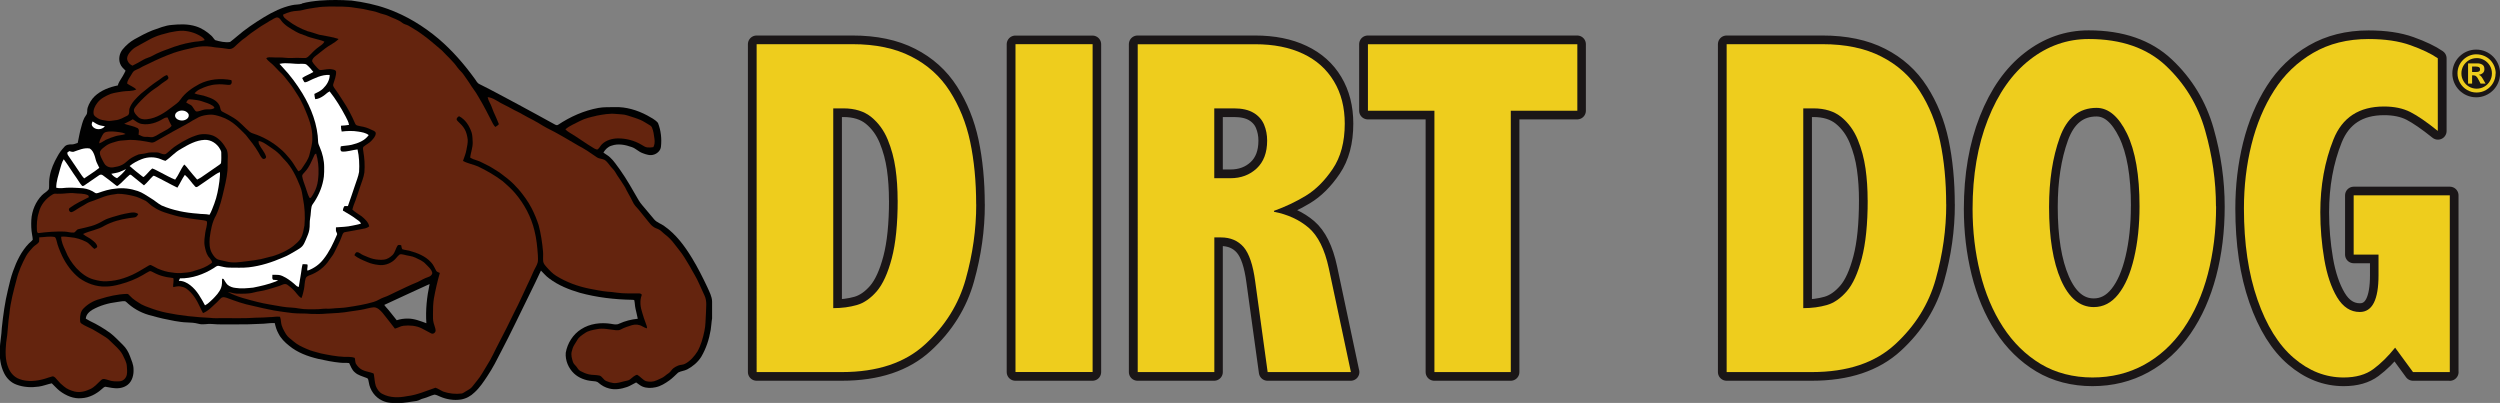
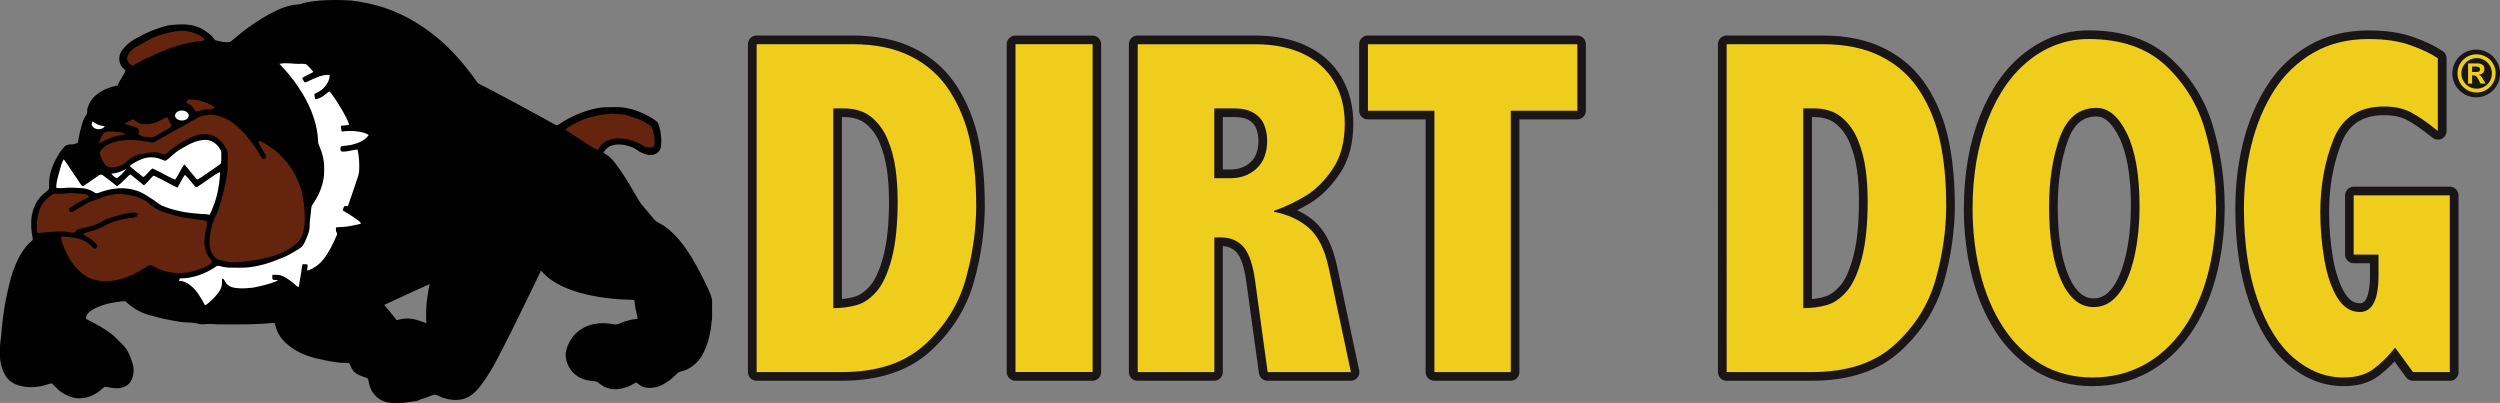
<svg xmlns="http://www.w3.org/2000/svg" id="a" viewBox="0 0 402.34 64.85">
  <rect x="0" y="0" width="402.34" height="64.85" fill="#808080" stroke="none" />
  <g>
    <path d="m394.28,59.88h-5.94l-2.88-3.94c-1.13,1.41-2.31,2.57-3.51,3.46-1.21.9-2.8,1.35-4.77,1.35-2.9,0-5.58-1.05-8.02-3.14-2.45-2.09-4.39-5.22-5.84-9.38-1.45-4.16-2.18-9.05-2.18-14.67,0-3.58.4-7,1.21-10.27.81-3.27,2.03-6.17,3.65-8.72s3.72-4.57,6.28-6.05,5.53-2.23,8.91-2.23c2.65,0,4.91.33,6.77,1,1.87.67,3.33,1.37,4.39,2.1v11.69c-1.79-1.44-3.27-2.45-4.42-3.05-1.16-.59-2.57-.89-4.24-.89-4,0-6.72,1.77-8.13,5.29-1.41,3.53-2.12,7.44-2.12,11.73,0,2.55.22,5.07.64,7.57.43,2.5,1.12,4.53,2.06,6.11.94,1.57,2.16,2.36,3.65,2.36,2.01,0,3.02-1.96,3.02-5.9v-3.33h-4.01v-9.53h15.47v28.45Zm-37.64-26.67c0,3.9-.45,7.54-1.33,10.89-.89,3.36-2.19,6.29-3.92,8.8-1.73,2.5-3.84,4.44-6.33,5.8-2.5,1.36-5.27,2.05-8.32,2.05s-5.93-.73-8.34-2.18c-2.4-1.45-4.43-3.44-6.07-5.97-1.64-2.53-2.86-5.44-3.67-8.72-.81-3.28-1.21-6.69-1.21-10.25,0-5.42.83-10.23,2.48-14.41,1.65-4.18,3.9-7.39,6.76-9.61,2.84-2.22,6-3.33,9.45-3.33,5.25,0,9.4,1.44,12.44,4.31,3.06,2.88,5.16,6.35,6.32,10.42,1.16,4.08,1.74,8.14,1.74,12.2Zm-12.3,0c0-5.04-.68-8.95-2.03-11.71-1.35-2.76-2.98-4.15-4.9-4.15-2.8,0-4.77,1.6-5.92,4.78-1.15,3.19-1.72,6.92-1.72,11.18,0,4.91.64,8.83,1.91,11.74,1.28,2.91,3.04,4.37,5.28,4.37,1.54,0,2.86-.69,3.95-2.06,1.1-1.37,1.94-3.31,2.53-5.8.59-2.5.89-5.29.89-8.36Zm-31.13-.3c0,3.98-.56,7.99-1.69,12.01-1.12,4.02-3.3,7.52-6.53,10.49-3.23,2.98-7.69,4.47-13.39,4.47h-13.73V7.11h15.43c3.71,0,6.86.66,9.46,1.99,2.6,1.32,4.67,3.18,6.2,5.58s2.63,5.1,3.27,8.11c.64,3.02.97,6.39.97,10.12Zm-12.64-.68c0-1.79-.11-3.49-.34-5.11-.22-1.61-.64-3.16-1.25-4.64-.61-1.48-1.48-2.68-2.63-3.63-1.15-.94-2.66-1.41-4.52-1.41h-1.62v32.15c1.39,0,2.65-.16,3.8-.49,1.15-.33,2.21-1.07,3.2-2.21s1.79-2.92,2.42-5.31c.63-2.4.94-5.51.94-9.35Zm-46.74-14.41h-10.7v42.06h-12.3V17.82h-10.7V7.11h33.7v10.71Zm-36.45,42.06h-13.39l-2.01-14.56c-.35-2.67-.97-4.53-1.87-5.56-.89-1.03-2.11-1.56-3.65-1.56h-1.06v21.68h-12.33V7.11h18.91c2.97,0,5.54.51,7.7,1.54,2.16,1.02,3.82,2.5,4.98,4.44,1.16,1.94,1.74,4.21,1.74,6.8,0,2.95-.65,5.39-1.95,7.3-1.3,1.92-2.74,3.35-4.33,4.31-1.59.96-3.29,1.77-5.11,2.42v.15c2.22.43,4.08,1.29,5.58,2.57,1.5,1.29,2.58,3.46,3.23,6.51l3.55,16.72Zm-13.46-37.26c0-.91-.17-1.76-.5-2.55-.33-.79-.89-1.43-1.68-1.91-.8-.48-1.85-.72-3.16-.72h-3.18v11.23h2.61c1.69,0,3.1-.52,4.22-1.57,1.12-1.05,1.69-2.54,1.69-4.48Zm-28.1,37.26h-12.41V7.12h12.41v52.76Zm-18.72-26.97c0,3.98-.56,7.99-1.69,12.01-1.12,4.02-3.3,7.52-6.53,10.49-3.23,2.98-7.69,4.47-13.39,4.47h-13.73V7.11h15.43c3.71,0,6.86.66,9.46,1.99,2.6,1.32,4.67,3.18,6.2,5.58s2.63,5.1,3.27,8.11c.64,3.02.97,6.39.97,10.12Zm-12.64-.68c0-1.79-.11-3.49-.34-5.11-.23-1.61-.64-3.16-1.25-4.64-.61-1.48-1.48-2.68-2.63-3.63-1.15-.94-2.66-1.41-4.52-1.41h-1.62v32.15c1.38,0,2.65-.16,3.8-.49,1.15-.33,2.21-1.07,3.2-2.21.98-1.15,1.79-2.92,2.42-5.31.63-2.4.95-5.51.95-9.35Z" style="fill:none; stroke:#1a1617; stroke-linecap:round; stroke-linejoin:round; stroke-width:2.79px;" />
    <path d="m48.62.55c.94-.26,1.9-.37,2.87-.46,1.69-.13,3.39-.11,5.08,0,1.95.25,3.88.65,5.73,1.31,3.04,1.08,5.84,2.78,8.3,4.86,2.19,1.87,4.08,4.05,5.77,6.37.25.31.4.73.78.9,2.11,1.04,4.16,2.18,6.24,3.28,1.97,1.07,3.94,2.13,5.9,3.22.16.09.37.17.53.05,1.96-1.3,4.16-2.29,6.48-2.71.87-.16,1.75-.11,2.62-.13,1.82-.07,3.63.48,5.23,1.33.61.35,1.28.66,1.74,1.21.48,1.21.62,2.54.48,3.83-.06.59-.54,1.06-1.08,1.25-.63.24-1.3.01-1.89-.22-.63-.22-1.09-.76-1.73-.97-1.03-.37-2.2-.61-3.27-.22-.56.16-.99.6-1.29,1.1.36.29.78.48,1.1.81.62.57,1.07,1.3,1.57,1.96,1.12,1.57,2.04,3.26,3.01,4.92.32.54.76.99,1.15,1.47.45.53.89,1.08,1.34,1.6.43.51,1.1.68,1.62,1.07,1.88,1.31,3.28,3.2,4.46,5.14.93,1.53,1.74,3.13,2.5,4.75.32.73.73,1.46.74,2.27v2.71c-.11.6-.12,1.22-.22,1.82-.25,1.52-.74,3.02-1.53,4.36-.55.87-1.36,1.55-2.27,2.03-.46.23-.99.25-1.44.5-.48.43-.9.9-1.43,1.27-.66.47-1.37.92-2.18,1.09-.71.16-1.47.17-2.14-.11-.38-.15-.67-.45-1.01-.66-.49.23-.94.55-1.46.73-.92.32-1.94.5-2.89.24-.63-.15-1.21-.48-1.69-.9-.29-.28-.7-.26-1.07-.3-1.05-.09-2.11-.48-2.89-1.21-.9-.85-1.43-2.11-1.33-3.34.26-1.52,1.16-2.96,2.48-3.79,1.39-.9,3.15-1.12,4.77-.87.44.07.92.21,1.35-.02.94-.43,1.96-.69,2.99-.79-.09-.56-.27-1.1-.37-1.65-.1-.44-.09-.89-.19-1.33-.11-.07-.24-.06-.37-.07-2.83-.05-5.66-.38-8.4-1.13-1.74-.51-3.47-1.2-4.93-2.31-.5-.35-.89-.84-1.32-1.26-.64,1.39-1.32,2.75-1.98,4.11-1.46,2.95-2.86,5.93-4.39,8.84-.7,1.38-1.41,2.77-2.27,4.05-.61.92-1.22,1.85-2.05,2.6-.59.59-1.36,1.01-2.19,1.15-1.13.17-2.29-.01-3.33-.46-.3-.12-.6-.3-.93-.33-.61.15-1.15.46-1.76.61-.4.08-.73.34-1.12.41-.95.11-1.9.33-2.86.35-.89,0-1.83,0-2.65-.4-1.18-.53-2-1.71-2.18-2.97-.07-.24-.04-.59-.32-.67-.66-.28-1.41-.42-1.95-.94-.45-.38-.63-.95-.89-1.47-.49-.06-.98,0-1.46-.06-1.18-.11-2.35-.36-3.51-.61-1.68-.4-3.36-1.01-4.7-2.13-.69-.54-1.33-1.19-1.72-1.98-.29-.51-.45-1.08-.58-1.65-.6-.04-1.2.06-1.8.1-1.6.09-3.2.12-4.8.11-1.18-.01-2.37.04-3.54-.07-.71-.07-1.43.18-2.13-.03-.6-.16-1.21-.2-1.83-.22-.68-.01-1.34-.12-2.01-.23-1.23-.22-2.45-.49-3.66-.84-1.4-.32-2.73-.98-3.81-1.93-.17-.15-.32-.32-.51-.42-.44-.03-.87.09-1.31.14-1.38.17-2.75.56-3.96,1.25-.51.31-1.02.78-1.05,1.43.22.14.45.27.68.38,1.15.55,2.26,1.2,3.28,1.95.73.56,1.34,1.25,2,1.88.52.5.89,1.12,1.14,1.8.25.68.57,1.35.58,2.09.05.9-.18,1.92-.92,2.52-.62.5-1.46.65-2.24.55-.46-.03-.92-.16-1.38-.22-.23.04-.39.24-.57.38-.89.8-2.01,1.39-3.22,1.46-1.28.15-2.53-.4-3.53-1.15-.48-.37-.86-.83-1.3-1.24-.71.15-1.38.43-2.1.53-1.19.17-2.44.11-3.58-.32-.87-.31-1.57-1-1.98-1.83-.6-1.19-.76-2.56-.71-3.88.06-1.13.28-2.26.33-3.4.22-2.08.5-4.16,1-6.19.23-.99.46-1.98.8-2.93.58-1.63,1.35-3.25,2.57-4.5.19-.21.45-.35.61-.6,0-.26-.06-.51-.1-.77-.15-.8-.17-1.62-.13-2.42.09-1.47.69-2.92,1.72-3.97.32-.33.76-.53,1.05-.9.1-.12.07-.29.09-.43-.01-.58,0-1.17.11-1.74.2-1.14.68-2.21,1.25-3.2.28-.53.65-1.02,1.06-1.46.29-.4.8-.46,1.26-.44.32,0,.62-.15.93-.24.19-.87.32-1.76.58-2.61.17-.65.35-1.31.76-1.85.29-.33.12-.81.25-1.19.23-.71.62-1.36,1.15-1.87,1.02-.95,2.36-1.46,3.71-1.73.06-.22.14-.43.26-.63.35-.56.71-1.13.99-1.74-.33-.33-.71-.66-.87-1.12-.31-.78-.11-1.7.42-2.34.53-.63,1.15-1.18,1.87-1.59.93-.53,1.88-1.02,2.87-1.43,1.04-.35,2.08-.82,3.19-.89,1.28-.13,2.6-.16,3.84.23.93.29,1.76.84,2.47,1.49.24.21.39.51.63.73.77.22,1.58.42,2.39.3.38-.26.72-.59,1.09-.88,1.36-1.18,2.85-2.18,4.39-3.12,1.39-.84,2.88-1.58,4.47-1.92.53-.13,1.1-.07,1.62-.24m13.26,48.48c.21.32.5.58.73.87.42.53.86,1.06,1.27,1.59.56-.19,1.16-.27,1.75-.27,1.06-.01,2.05.4,3.02.75-.15-2.11.08-4.24.52-6.31-2.43,1.13-4.88,2.22-7.29,3.36" style="fill:#010101;" />
  </g>
  <g>
-     <path d="m50.87,1.22c1.37-.24,2.76-.15,4.15-.16.7.03,1.4.06,2.09.19.62.12,1.25.14,1.85.31.63.17,1.28.22,1.88.46.56.24,1.18.3,1.72.57.73.37,1.55.57,2.19,1.09.28.24.67.27.99.45.66.43,1.38.79,2.01,1.27,1.18.82,2.26,1.78,3.36,2.71.85.92,1.82,1.74,2.53,2.78.31.42.73.74,1.01,1.18.27.43.6.81.86,1.24.44.76,1.02,1.42,1.44,2.19.87,1.44,1.63,2.93,2.39,4.43.09.19.23.34.37.5.22-.12.42-.26.58-.44-.25-.68-.57-1.33-.86-1.99-.22-.5-.35-1.02-.62-1.49-.15-.27-.27-.57-.33-.88.46.05.91.24,1.31.48.5.3,1,.59,1.53.84.66.31,1.28.71,1.94,1.01.58.27,1.12.64,1.69.92.59.31,1.19.6,1.75.95.42.26.84.52,1.28.75,1.76.86,3.43,1.89,5.12,2.87,1.03.53,2,1.2,2.95,1.86.35.25.82.22,1.2.4.58.34.87.99,1.34,1.44.31.3.51.68.73,1.05.43.64.87,1.27,1.27,1.93.37.81.87,1.56,1.25,2.37.2.46.57.83.91,1.2.51.64,1.02,1.28,1.54,1.91.26.3.49.64.82.86.24.19.52.29.8.4.45.18.75.59,1.14.88.56.42,1.04.92,1.46,1.48.54.72,1.15,1.41,1.62,2.18.37.64.79,1.25,1.13,1.9.4.73.85,1.43,1.18,2.19.31.69.62,1.39.95,2.08.42.89.23,1.9.22,2.84-.07.95-.04,1.93-.25,2.87-.24,1.13-.55,2.27-1.12,3.28-.51.79-1.15,1.54-2,1.98-.33.18-.73.14-1.07.27-.29.12-.57.26-.81.45-.29.22-.43.57-.73.77-.22.15-.43.3-.63.47-.38.33-.89.47-1.33.7-.54.26-1.18.28-1.75.12-.53-.24-.88-.75-1.38-1.02-.46.1-.78.48-1.15.75-.25.2-.59.21-.89.29-.6.14-1.21.38-1.83.29-.39-.06-.77-.17-1.13-.33-.44-.19-.61-.74-1.08-.87-.57-.13-1.17-.06-1.73-.2-.46-.11-.9-.3-1.33-.53-.29-.15-.45-.45-.64-.71-.19-.26-.48-.45-.56-.77-.16-.52-.33-1.07-.2-1.62.1-.4.21-.8.45-1.15.15-.24.31-.48.45-.73.27-.51.77-.81,1.23-1.12.56-.4,1.25-.5,1.91-.63,1.02-.22,2.05.06,3.07.16.25.01.53.03.76-.1.58-.32,1.21-.52,1.83-.71.55-.16,1.17-.11,1.67.19.24.12.48.27.75.32.03-.28-.1-.53-.19-.79-.22-.53-.37-1.1-.55-1.65-.32-.94-.47-2-.09-2.95-.09-.19-.3-.24-.5-.23-1.18-.02-2.37.05-3.55-.12-.5-.07-1-.14-1.51-.16-.97-.09-1.92-.31-2.87-.48-1.87-.37-3.69-1.04-5.31-2.04-.62-.37-1.11-.91-1.59-1.44-.24-.28-.51-.56-.55-.94-.04-.53.03-1.05-.02-1.58-.13-1.42-.34-2.84-.7-4.21-.3-.94-.69-1.87-1.14-2.75-.56-1.08-1.28-2.06-2.06-2.99-.54-.61-1.11-1.2-1.75-1.71-.6-.43-1.15-.95-1.79-1.32-.53-.31-1.04-.68-1.6-.93-.55-.24-1.04-.58-1.62-.74-.37-.11-.74-.24-1.07-.46.11-.84.45-1.65.41-2.5-.04-.51-.02-1.03-.17-1.52-.36-1.07-1-2.11-2.03-2.63-.15.12-.36.23-.38.45-.02.15.09.27.19.37.4.38.82.77,1.09,1.26.3.51.42,1.1.5,1.68.04.56-.12,1.12-.21,1.67-.1.61-.36,1.18-.55,1.77.76.42,1.63.55,2.42.89,1.39.66,2.73,1.44,3.97,2.37.7.62,1.41,1.23,2.01,1.95,1.47,1.73,2.57,3.79,3.1,6,.33,1.29.46,2.63.55,3.96.02.38.04.76-.02,1.14-.14.56-.5,1.02-.71,1.54-.3.73-.64,1.43-.98,2.14-.67,1.41-1.28,2.84-2.01,4.22-.84,1.76-1.72,3.49-2.62,5.22-.61,1.13-1.1,2.33-1.81,3.41-.55.86-1,1.78-1.66,2.55-.27.32-.51.67-.79.99-.26.32-.65.48-.99.7-.22.12-.41.29-.65.35-.99.13-2.01.02-2.96-.3-.44-.19-.83-.48-1.28-.63-1.51.51-2.99,1.18-4.59,1.36-1.32.27-2.77.28-3.98-.38-.51-.25-.82-.76-1.03-1.26-.19-.58-.19-1.19-.3-1.78-.02-.1-.02-.24-.15-.27-.56-.23-1.2-.26-1.74-.55-.43-.21-.77-.58-1.02-.99-.13-.29-.1-.63-.18-.93-.56-.23-1.17-.14-1.75-.17-1.24-.06-2.47-.3-3.68-.55-.77-.23-1.58-.38-2.31-.73-.76-.32-1.52-.68-2.14-1.23-.4-.35-.87-.64-1.17-1.12-.36-.6-.74-1.23-.81-1.95-.02-.3-.07-.59-.17-.87-.57-.08-1.14.07-1.71.06-.73.04-1.45.1-2.18.09-1.82.13-3.65.06-5.48.07-.61,0-1.23.04-1.84-.04-2.39-.12-4.77-.35-7.11-.84-.92-.19-1.83-.47-2.72-.81-.42-.15-.85-.3-1.25-.52-.67-.41-1.36-.81-1.89-1.4-.13-.12-.25-.31-.45-.29-1.49.04-2.96.38-4.38.83-1.01.26-1.94.81-2.66,1.56-.43.46-.52,1.13-.51,1.74,0,.21,0,.48.19.62.56.4,1.22.63,1.83.95.71.4,1.41.84,2.1,1.27.27.17.51.38.74.61.69.71,1.52,1.32,1.99,2.21.27.59.64,1.17.68,1.83.02.45.09.9,0,1.36-.09.54-.54,1.02-1.1,1.08-.63.04-1.27.04-1.87-.19-.36-.09-.81-.32-1.13-.03-.56.5-1.05,1.12-1.74,1.46-.79.37-1.67.63-2.54.42-.63-.16-1.26-.4-1.76-.84-.4-.31-.75-.66-1.07-1.05-.2-.23-.4-.54-.74-.56-.41.09-.79.26-1.19.37-1.34.4-2.83.58-4.16.06-.82-.29-1.44-1-1.76-1.79-.55-1.28-.48-2.71-.36-4.07.28-1.53.27-3.09.52-4.62.17-1.87.66-3.67,1.14-5.47.32-1.36.9-2.63,1.55-3.85.3-.53.71-.97,1.12-1.42.29-.31.71-.48.96-.84.04-.24.02-.5.03-.74.8-.02,1.59-.2,2.39-.07.26.01.3.33.38.53.19.89.55,1.72.92,2.54.66,1.36,1.58,2.62,2.77,3.56,1.22.86,2.7,1.4,4.2,1.36.81,0,1.62-.16,2.4-.38,1.27-.34,2.5-.82,3.64-1.49.34-.19.66-.42,1.01-.58.2-.11.41.05.59.13.59.32,1.21.58,1.87.72.46.13.94.14,1.4.23.15.48-.07.97-.01,1.46.37-.06.74-.18,1.12-.12.33.05.65.15.94.32,1.07.74,1.74,1.88,2.27,3.04.14.32.3.63.47.94.9-.36,1.53-1.11,2.24-1.74.27-.24.48-.55.78-.76.28-.13.59-.02.87.07,1.33.5,2.67.98,4.06,1.25,1.17.27,2.34.56,3.52.77.97.15,1.95.3,2.93.41.99.1,1.97.03,2.95.13.82.02,1.64.04,2.46-.04,1.33-.06,2.66-.13,3.97-.37.56-.09,1.13-.14,1.69-.25.67-.11,1.32-.34,2-.4.61,0,1.05.48,1.43.9.68.83,1.32,1.69,1.98,2.53.48-.11.9-.41,1.39-.46.98-.1,2.01-.03,2.91.41.51.28,1.03.53,1.54.82.33.19.76-.17.71-.52-.04-.4-.22-.76-.31-1.15-.14-.48-.11-.98-.11-1.47-.01-.82.02-1.64.14-2.44.25-1.4.57-2.78.96-4.15-.2-.11-.46-.14-.58-.35-.27-.46-.45-.98-.83-1.36-.92-1.02-2.23-1.52-3.51-1.87-.37-.1-.76-.11-1.12-.24-.12-.19-.12-.43-.18-.64-.17-.03-.37-.09-.53,0-.37.49-.43,1.16-.87,1.59-.38.35-.83.67-1.36.73-.59.07-1.18,0-1.75-.12-.55-.14-1.06-.38-1.59-.6-.35-.13-.61-.46-1-.48-.25,0-.32.3-.43.48.59.52,1.33.79,2.05,1.1.58.26,1.21.4,1.83.47.87.13,1.78-.16,2.45-.71.33-.26.55-.63.87-.9.22-.21.55-.07.81-.03.59.18,1.23.19,1.79.46.59.29,1.23.53,1.67,1.03.41.43.94.83,1.07,1.44-.03.35-.35.56-.66.66-.59.19-1.12.51-1.67.79-1.22.49-2.4,1.07-3.58,1.63-.62.28-1.21.63-1.86.84-.59.19-1.08.59-1.69.75-1.36.4-2.76.63-4.16.84-.84.15-1.7.12-2.54.22-.33.05-.68.02-1.02.02-.53,0-1.06.11-1.6.09-.86-.02-1.74.06-2.6-.11-.9-.19-1.83-.14-2.74-.3-1.35-.25-2.73-.43-4.06-.77-1.6-.43-3.25-.78-4.72-1.6.47.06.92.25,1.4.27.94.02,1.88.06,2.8-.19.66-.19,1.37-.23,2.03-.43.71-.21,1.43-.4,2.11-.64.37-.14.79-.42,1.19-.2.6.43,1.16.92,1.6,1.52.19.26.43.49.71.66.2-.44.29-.92.4-1.39.12-.58.1-1.18.27-1.75.06-.27.33-.42.58-.51,1.33-.46,2.52-1.35,3.27-2.55.24-.38.56-.7.75-1.11.42-.88.91-1.73,1.23-2.65.11-.26.18-.63.52-.66,1.05-.16,2.08-.4,3.12-.58.28-.05.55-.17.77-.35-.13-.69-.7-1.17-1.21-1.61-.51-.35-1.05-.66-1.5-1.08.11-.5.3-.98.49-1.45.26-.74.52-1.47.75-2.21.24-.77.59-1.52.69-2.33.1-1.13.02-2.27-.17-3.38-.02-.24-.12-.5,0-.72.42-.38.97-.6,1.35-1.04.28-.32.61-.66.65-1.1.04-.23-.17-.38-.35-.47-.53-.26-1.07-.5-1.64-.63-.33-.07-.67-.11-.99-.21-.16-.05-.28-.17-.34-.32-.55-1.28-1.2-2.52-1.98-3.68-.45-.7-.89-1.41-1.39-2.07-.1-.17-.23-.37-.15-.58.2-.64.48-1.3.46-1.99-.04-.29-.37-.34-.61-.39-.62-.14-1.24.07-1.86.11-.24.02-.4-.19-.55-.34-.29-.35-.64-.66-.84-1.07,0-.41.34-.69.64-.92.49-.38.97-.76,1.46-1.15.69-.55,1.55-.87,2.16-1.52-1.02-.36-2.09-.47-3.14-.69-.62-.19-1.23-.42-1.87-.57-1.11-.41-2.18-.97-3.12-1.69-.33-.26-.78-.5-.81-.97.41-.2.84-.35,1.27-.47.63-.18,1.3-.09,1.93-.28.68-.2,1.39-.26,2.09-.39" style="fill:#64240e;" />
-     <path d="m43.55,3.31c.32-.2.64-.43,1.02-.51.29,0,.5.23.64.45.59.83,1.51,1.33,2.38,1.83.49.29,1.02.47,1.56.65.97.45,2.06.55,3.05.96-.15.38-.53.58-.84.82-.57.4-1.07.9-1.55,1.4-.17.18-.37.38-.62.42-.31.02-.62,0-.93-.01-.79-.04-1.58.08-2.36-.02-.7-.09-1.41-.02-2.11-.07-.32-.01-.68-.07-.94.15.34.53.92.83,1.33,1.3.41.46.85.89,1.29,1.32.43.45.77.97,1.17,1.44.46.56.82,1.2,1.23,1.81.4.58.69,1.23,1,1.86.7,1.64,1.45,3.35,1.39,5.17.03.89-.26,1.73-.45,2.58-.18.79-.69,1.43-1.12,2.09-.16.26-.36.53-.68.61-.47-.66-.83-1.39-1.37-2.01-.47-.56-.94-1.13-1.52-1.59-1.27-1.11-2.77-1.95-4.37-2.47-.2-.07-.4-.14-.56-.27-.87-.73-1.59-1.64-2.57-2.24-.59-.35-1.18-.7-1.79-.99-.41-.16-.34-.68-.51-1.01-.4-.82-1.28-1.18-2.1-1.44-.61-.26-1.31-.24-1.92-.52.25-.28.56-.53.92-.69.82-.38,1.7-.7,2.62-.74.63-.07,1.26.01,1.89.07.14.01.28,0,.4-.06.2-.19.2-.47.1-.71-1.72-.33-3.57-.17-5.14.63-1.17.62-2.29,1.41-3.06,2.51-.32.5-.84.79-1.29,1.15-1.21.94-2.55,1.86-4.11,2.01-.52.07-1.11-.03-1.47-.44-.27-.29-.62-.61-.61-1.04,0-.17.11-.32.19-.45.29-.38.61-.74.95-1.08.72-.72,1.46-1.43,2.32-1.98.5-.3.92-.72,1.41-1.03.24-.16.5-.3.67-.54.07-.22-.12-.39-.21-.56-.48.13-.84.48-1.23.75-1.04.68-2.01,1.46-2.97,2.26-.72.69-1.52,1.41-1.84,2.39-.12.38.09.92-.36,1.15-.61.3-1.23.68-1.93.73-.44.04-.88.18-1.33.09-.51-.09-1.05-.12-1.49-.41-.26-.18-.59-.34-.66-.68-.11-.65.2-1.28.58-1.78.53-.72,1.35-1.13,2.16-1.46.62-.2,1.28-.28,1.91-.39.73-.12,1.52.01,2.21-.32-.41-.44-1.02-.6-1.48-.97.06-.49.37-.89.62-1.3.16-.25.29-.55.53-.73.3-.19.66-.29.96-.47.46-.29.98-.48,1.46-.73,1.26-.63,2.56-1.19,3.89-1.68,1.12-.38,2.26-.64,3.41-.89.87-.19,1.78-.24,2.67-.11.78.16,1.58.16,2.36.3.3.05.61.12.9.02.38-.12.63-.45.91-.7.38-.32.73-.68,1.15-.96.38-.25.71-.59,1.09-.85.43-.3.86-.59,1.3-.9.58-.41,1.23-.73,1.81-1.13" style="fill:#64240e;" />
    <path d="m27.27,5.22c.72-.14,1.46-.29,2.21-.27,1.12.07,2.24.43,3.15,1.1.14.1.23.25.32.4-.68.25-1.41.2-2.1.35-1.28.22-2.53.59-3.74,1.07-.89.31-1.76.65-2.58,1.11-.46.27-1.01.36-1.47.64-.57.35-1.16.65-1.75.95-.46-.22-.84-.66-.86-1.19.03-.39.25-.74.5-1.03.27-.32.59-.61.97-.81.45-.24.89-.52,1.35-.75.49-.24.94-.55,1.44-.76.82-.38,1.7-.58,2.57-.81" style="fill:#64240e;" />
    <path d="m45.02,10.27c1.13-.25,2.27.07,3.41,0,.32.02.69-.06.95.17.4.33.72.74,1.05,1.14-.57.37-1.24.58-1.8.97.11.23.21.46.35.67.17.06.36-.03.52-.09,1.12-.54,2.29-1.15,3.56-1.07,0,.86-.48,1.63-1.08,2.21-.4.38-.9.61-1.39.85.02.29.07.56.14.84.48-.02.92-.26,1.31-.52.35-.22.62-.56,1.01-.73,1,1.26,1.83,2.64,2.58,4.05.21.43.47.86.54,1.34-.43.06-.86.12-1.3.13,0,.32.03.63.12.94.89-.11,1.8-.14,2.68.01.58.09,1.19.19,1.67.56-.63.9-1.71,1.31-2.74,1.56-.58.14-1.18.14-1.75.25-.05.27-.16.68.16.84.86.07,1.69-.26,2.53-.34.27,1.18.32,2.4.25,3.61-.12.76-.44,1.48-.67,2.21-.35,1.11-.76,2.2-1.13,3.3-.18,0-.36,0-.55,0-.16.22-.25.46-.25.73.71.42,1.44.82,2.09,1.32.3.23.66.4.82.76-.45.17-.92.22-1.38.33-.87.2-1.76.22-2.65.28,0,.19-.02.38,0,.57.04.22.28.43.14.66-.59,1.37-1.23,2.75-2.17,3.92-.65.84-1.55,1.47-2.55,1.82-.14-.33.12-.68-.03-1.01-.25-.02-.5-.04-.76-.03-.13.46-.18.95-.25,1.43-.12.74-.24,1.49-.37,2.24-.14-.06-.29-.09-.39-.2-.51-.48-1.07-.92-1.67-1.28-.37-.2-.74-.41-1.15-.46-.35-.04-.69-.02-1.04-.02.04.26-.11.61.13.8.27.04.53.03.8.07-.14.09-.28.17-.43.22-1.16.45-2.38.73-3.59.97-.94.09-1.88.2-2.81.05-.46-.04-.93-.2-1.3-.5-.28-.27-.45-.63-.66-.95-.06,0-.17-.02-.23-.03-.01.5.02,1.02-.17,1.49-.29.72-.84,1.29-1.38,1.83-.38.34-.73.73-1.2.96-.64-1.17-1.28-2.39-2.35-3.22-.53-.42-1.17-.74-1.86-.72.06-.14.12-.27.18-.4,1.93.03,3.81-.64,5.43-1.65.26-.16.52-.44.86-.35.53.12,1.05.26,1.6.27,1.07-.01,2.14.07,3.2-.05,1.91-.22,3.76-.82,5.52-1.59.78-.29,1.48-.76,2.21-1.17.31-.19.63-.37.87-.64.27-.3.41-.68.57-1.04.21-.53.47-1.04.56-1.6.12-.63.01-1.26.14-1.89.12-.6.09-1.22.22-1.82.06-.3.29-.53.45-.79.79-1.22,1.35-2.6,1.53-4.05.06-.51.05-1.02.05-1.52,0-1.12-.27-2.21-.71-3.23-.11-.27-.24-.53-.26-.81-.07-2.79-1.11-5.48-2.54-7.85-.9-1.47-1.93-2.87-3.12-4.13-.19-.2-.38-.4-.56-.61" style="fill:#fff;" />
    <path d="m29.96,16.5c.1-.17.19-.37.37-.48.19-.06.38-.02.58-.01.51.06,1.03.11,1.52.27.61.2,1.25.38,1.8.74.14.07.21.22.29.35-.5.38-1.16.13-1.72.29-.42.08-.82.33-1.25.27-.38-.28-.47-.82-.89-1.05-.23-.12-.47-.24-.69-.38" style="fill:#64240e;" />
    <path d="m28.83,17.86c.5-.16,1.13-.05,1.45.4.19.25.1.62-.13.82-.43.39-1.14.41-1.63.1-.22-.15-.4-.41-.34-.69.06-.32.36-.53.65-.63" style="fill:#fff;" />
    <path d="m95.95,18.63c1.06-.2,2.14-.41,3.23-.29.59.06,1.2.04,1.77.23.73.24,1.48.45,2.19.76.44.19.82.48,1.23.7.2.12.45.24.55.48.26.59.32,1.24.41,1.87.06.43.03.9-.18,1.3-.33.06-.66.07-1,.04-.35-.04-.62-.28-.92-.43-1.13-.68-2.47-1.02-3.79-1.02-.91.02-1.87.28-2.54.92-.25.23-.39.56-.64.79-.17.17-.4.01-.58-.06-1.4-.82-2.7-1.81-4.1-2.63-.23-.12-.43-.3-.59-.5.71-.57,1.56-.9,2.35-1.32.82-.43,1.73-.63,2.62-.83" style="fill:#64240e;" />
    <path d="m31.97,18.86c.59-.27,1.25-.38,1.89-.41.56-.02,1.12.15,1.65.32.97.31,1.85.85,2.6,1.53.48.47.99.92,1.45,1.42.72.91,1.47,1.82,2.05,2.83.19.34.35.71.64.97.23.19.68-.07.55-.37-.23-.73-.79-1.26-1.11-1.95-.08-.15-.06-.34-.07-.51.58.07,1.05.43,1.52.74.51.37,1.05.68,1.52,1.1.45.37.78.85,1.19,1.25,1.15,1.18,1.85,2.7,2.45,4.21.26.6.35,1.26.45,1.91.29,1.43.38,2.91.25,4.36-.15.71-.22,1.45-.6,2.08-.27.5-.73.84-1.15,1.21-.92.73-2.01,1.22-3.12,1.6-.72.16-1.41.4-2.13.55-.78.15-1.56.27-2.35.35-1.08.14-2.19.32-3.26.02-.41-.11-.82-.16-1.23-.28-.48-.15-.77-.59-1.02-1-.46-.75-.46-1.68-.39-2.53.17-1.24.38-2.52,1.02-3.61.63-1.35.97-2.81,1.3-4.25.3-1.28.6-2.58.56-3.91-.03-.81.16-1.66-.15-2.44-.5-.93-1.22-1.83-2.23-2.24-.89-.3-1.89-.32-2.78.02-.74.24-1.44.6-2.13.99-.58.36-1.18.7-1.7,1.15-.33.26-.62.58-.97.81-.48.19-.92-.25-1.4-.25-.58,0-1.18-.05-1.75.12-.4.12-.82.11-1.23.21-.37.13-.72.32-1.07.51-.57.31-.97.86-1.56,1.15-.46.25-.99.34-1.49.42-.44.06-.91-.08-1.22-.4-.28-.33-.43-.76-.64-1.13-.14-.33-.34-.72-.18-1.08.18-.34.51-.56.81-.79.32-.25.69-.43,1.07-.55.46-.14.91-.3,1.39-.36.5-.06,1.01-.06,1.51-.12,1.13,0,2.25.19,3.36.41.4.12.74-.16,1.07-.34,1.57-.92,3.17-1.78,4.76-2.65.62-.37,1.24-.75,1.88-1.07" style="fill:#64240e;" />
    <path d="m26.3,19.1c.2-.14.43-.2.68-.19.19.46.39.92.64,1.34-.38.47-.94.7-1.46.99-.52.26-.99.64-1.55.82-.38.07-.76-.07-1.14-.03-.42.04-.79-.2-1.17-.35.01-.35.18-.8-.14-1.05-.68-.36-1.46-.45-2.17-.71.46-.25.95-.43,1.38-.73.45.3.9.68,1.46.76,1.21.2,2.45-.22,3.47-.86" style="fill:#64240e;" />
    <path d="m14.9,19.54c.33.21.66.45,1.04.58.3.11.63.14.94.2-.47.63-1.59.64-2.03-.03-.17-.23-.06-.51.05-.74" style="fill:#fff;" />
    <path d="m16.93,21.28c.76-.22,1.57-.11,2.34,0,.33.04.66.12.94.29-.51.19-1.06.18-1.57.33-.56.16-1.12.38-1.65.62-.35.19-.65.45-1.04.55.07-.48.31-.9.53-1.31.12-.18.23-.41.46-.46" style="fill:#64240e;" />
    <path d="m29.14,23.96c1.17-.69,2.4-1.39,3.79-1.45,1.03-.05,2.01.61,2.49,1.5.08.17.2.34.19.54,0,.57.03,1.14-.04,1.71-.12.18-.32.29-.5.42-.86.61-1.72,1.2-2.59,1.79-.24.17-.5.3-.75.43-.46-.53-.93-1.06-1.36-1.61-.23-.28-.43-.58-.72-.81-.58.74-.89,1.67-1.46,2.43-.84-.32-1.59-.79-2.39-1.18-.44-.2-.84-.48-1.3-.62-.5.42-.87.96-1.38,1.38-.09,0-.16-.08-.24-.12-.7-.52-1.36-1.09-2.02-1.65.58-.49,1.27-.84,1.98-1.12.97-.37,2.08-.38,3.04.02.24.11.48.2.74.27.89-.58,1.56-1.44,2.52-1.92" style="fill:#fff;" />
-     <path d="m11.83,24.43c.84-.28,1.7-.7,2.62-.53.37.23.58.63.73,1.03.17.42.21.87.41,1.28.12.27.26.53.39.8-.77.63-1.62,1.13-2.43,1.7-.14-.15-.28-.3-.4-.48-.73-1.07-1.46-2.13-2.18-3.21-.1-.13-.12-.29-.15-.45.11-.09.22-.17.33-.25.22.05.45.15.68.11" style="fill:#fff;" />
-     <path d="m50.61,24.94c.04-.13.17-.17.27-.22.32,1.06.42,2.17.38,3.27-.04.7-.09,1.41-.32,2.08-.2.64-.53,1.23-.92,1.77h-.21c-.3-.54-.43-1.15-.64-1.72-.19-.57-.43-1.12-.53-1.72-.05-.31.24-.51.42-.73.74-.77,1.1-1.8,1.56-2.75" style="fill:#662718;" />
    <path d="m9.66,27.23c.17-.55.28-1.12.6-1.6.73.98,1.35,2.03,2.06,3.01.3.4.52.87.87,1.24.1.11.25.05.35-.02.81-.53,1.58-1.12,2.4-1.65.17-.13.43-.15.61,0,.68.51,1.36,1,2.01,1.54.11.09.26.25.41.14.68-.52,1.22-1.2,1.88-1.74.08-.07.2-.03.27.02.7.53,1.35,1.13,2.05,1.66.54-.44.94-1.02,1.44-1.48.1-.12.24-.03.35.01,1.21.58,2.38,1.26,3.59,1.84.43-.68.74-1.41,1.2-2.06.65.54,1.08,1.28,1.66,1.88.12.16.33.07.46-.02.75-.52,1.51-1.02,2.25-1.55.42-.27.81-.59,1.28-.75.04.51-.07,1.02-.1,1.53-.16,1.2-.38,2.4-.81,3.54-.24.6-.44,1.23-.77,1.79-.63-.15-1.27-.08-1.9-.18-1.99-.14-3.97-.52-5.81-1.31-.63-.33-1.15-.84-1.77-1.19-.67-.41-1.32-.89-2.07-1.14-1.15-.39-2.38-.55-3.58-.38-.97.07-1.91.38-2.83.7-.14.05-.32.07-.45-.02-.57-.4-1.24-.66-1.93-.74-1.15-.08-2.31-.17-3.45-.02-.3.03-.59-.01-.88-.07-.01-1.03.36-2,.61-2.98" style="fill:#fff;" />
    <path d="m19.22,27.68c.36-.14.7-.32,1.06-.46-.39.57-.91,1.03-1.44,1.46-.38-.14-.68-.41-.93-.71.44-.09.89-.14,1.31-.29" style="fill:#fff;" />
    <path d="m9.33,31.18c.9.05,1.8-.2,2.7-.08.69.09,1.44,0,2.09.3.14.05.14.21.19.33-1.05.53-2.12,1.02-3.07,1.72-.35.2-.03.81.33.68.37-.14.69-.38,1.02-.59.29-.2.61-.34.91-.53.34-.21.68-.43,1.06-.55.75-.23,1.46-.57,2.21-.82.7-.25,1.44-.35,2.18-.45.85,0,1.69.15,2.52.35.71.15,1.34.5,1.99.79.45.31.79.74,1.28,1,1.04.73,2.29,1.03,3.5,1.38,1.49.41,3.03.53,4.55.75.19.03.38.06.52.2.06.61-.2,1.2-.28,1.8-.09.72-.23,1.46-.08,2.18.11.56.24,1.13.56,1.61.2.3.51.54.61.9.05.12-.09.18-.15.24-.74.55-1.61.9-2.5,1.13-.6.24-1.25.35-1.89.38-.64.09-1.28.06-1.92-.05-.79-.07-1.56-.32-2.29-.63-.36-.17-.69-.4-1.06-.55-.13-.06-.26.01-.38.07-.55.31-1.09.64-1.64.97-1.54.86-3.25,1.48-5.03,1.55-.74.07-1.47-.09-2.18-.28-1.1-.29-2.02-1.02-2.79-1.83-.74-.82-1.35-1.76-1.75-2.79-.33-.71-.68-1.45-.7-2.26.5-.08,1,.04,1.51.08.87.07,1.72.33,2.5.73.54.26.86.79,1.33,1.15.17-.1.49-.17.46-.43-.09-.43-.46-.72-.78-.97-.45-.4-1.05-.59-1.5-1,1.12-.54,2.39-.67,3.45-1.33,1.22-.66,2.57-1.02,3.93-1.22.34-.07.69-.06,1.03-.15.24-.08.37-.3.47-.51-.43-.35-1.01-.27-1.52-.17-.89.15-1.77.38-2.62.65-.45.15-.92.28-1.33.51-.65.37-1.31.73-2.04.93-.7.17-1.39.38-2.1.51-.32.06-.43.42-.71.55-.53.05-1.05-.15-1.57-.16-1.38-.04-2.76.06-4.12.24-.22.04-.27-.23-.29-.39-.04-.98-.01-1.98.3-2.91.29-1.26,1.18-2.32,2.29-2.95.24-.15.53-.06.8-.07" style="fill:#64240e;" />
    <path d="m157.11,32.91c0,3.98-.56,7.99-1.69,12.01-1.12,4.02-3.3,7.52-6.53,10.49-3.23,2.98-7.69,4.47-13.39,4.47h-13.73V7.11h15.43c3.71,0,6.86.66,9.46,1.99,2.6,1.32,4.67,3.18,6.2,5.58s2.63,5.1,3.27,8.11c.64,3.01.97,6.39.97,10.12m-12.64-.68c0-1.79-.11-3.5-.34-5.11-.23-1.61-.64-3.16-1.25-4.64-.61-1.48-1.48-2.68-2.63-3.63-1.15-.94-2.66-1.41-4.52-1.41h-1.62v32.15c1.38,0,2.65-.17,3.8-.5,1.15-.33,2.21-1.07,3.2-2.21.98-1.15,1.79-2.92,2.42-5.31.63-2.4.95-5.51.95-9.35" style="fill:#eecd1d;" />
    <rect x="163.43" y="7.11" width="12.41" height="52.76" style="fill:#eecd1d;" />
    <path d="m217.4,59.88h-13.39l-2-14.56c-.35-2.67-.98-4.52-1.87-5.56-.9-1.03-2.11-1.55-3.65-1.55h-1.06v21.67h-12.33V7.12h18.91c2.97,0,5.54.51,7.7,1.53,2.16,1.02,3.81,2.5,4.97,4.44,1.17,1.94,1.74,4.21,1.74,6.81,0,2.95-.65,5.38-1.95,7.3-1.3,1.92-2.75,3.35-4.33,4.31-1.59.96-3.29,1.77-5.11,2.42v.15c2.22.43,4.08,1.29,5.58,2.57,1.5,1.29,2.58,3.46,3.24,6.51l3.56,16.72Zm-13.47-37.26c0-.9-.16-1.76-.49-2.55-.33-.79-.89-1.43-1.69-1.91s-1.85-.72-3.16-.72h-3.17v11.24h2.61c1.69,0,3.09-.53,4.21-1.57,1.12-1.05,1.69-2.54,1.69-4.48" style="fill:#eecd1d;" />
    <polygon points="253.85 17.82 243.14 17.82 243.14 59.88 230.85 59.88 230.85 17.82 220.15 17.82 220.15 7.12 253.85 7.12 253.85 17.82" style="fill:#eecd1d;" />
    <path d="m313.22,32.91c0,3.98-.56,7.99-1.69,12.01-1.12,4.02-3.3,7.52-6.53,10.49-3.23,2.98-7.69,4.47-13.39,4.47h-13.73V7.11h15.43c3.71,0,6.86.66,9.46,1.99,2.6,1.32,4.67,3.18,6.2,5.58s2.63,5.1,3.27,8.11c.64,3.01.97,6.39.97,10.12m-12.64-.68c0-1.79-.11-3.5-.34-5.11-.23-1.61-.64-3.16-1.25-4.64-.61-1.48-1.48-2.68-2.63-3.63-1.15-.94-2.66-1.41-4.52-1.41h-1.62v32.15c1.38,0,2.65-.17,3.8-.5,1.15-.33,2.21-1.07,3.2-2.21s1.79-2.92,2.42-5.31c.63-2.4.95-5.51.95-9.35" style="fill:#eecd1d;" />
    <path d="m356.65,33.21c0,3.91-.45,7.54-1.33,10.9-.88,3.35-2.19,6.28-3.92,8.79-1.73,2.51-3.84,4.44-6.33,5.81-2.5,1.36-5.27,2.04-8.32,2.04s-5.93-.73-8.34-2.18c-2.4-1.45-4.43-3.44-6.07-5.97-1.64-2.53-2.86-5.44-3.67-8.72s-1.21-6.69-1.21-10.25c0-5.42.82-10.23,2.47-14.41,1.65-4.19,3.9-7.39,6.75-9.61,2.84-2.22,6-3.33,9.46-3.33,5.24,0,9.39,1.44,12.44,4.31,3.05,2.88,5.16,6.35,6.31,10.42,1.16,4.07,1.74,8.14,1.74,12.2m-12.3,0c0-5.04-.68-8.94-2.02-11.71-1.35-2.76-2.99-4.14-4.9-4.14-2.8,0-4.77,1.59-5.92,4.78-1.15,3.19-1.72,6.92-1.72,11.17,0,4.92.64,8.83,1.91,11.74,1.28,2.91,3.04,4.37,5.28,4.37,1.54,0,2.86-.68,3.95-2.06,1.1-1.38,1.94-3.31,2.53-5.81.59-2.5.89-5.29.89-8.36" style="fill:#eecd1d;" />
    <path d="m394.28,59.88h-5.94l-2.88-3.93c-1.13,1.41-2.31,2.57-3.52,3.46-1.21.89-2.8,1.34-4.77,1.34-2.9,0-5.57-1.04-8.02-3.14s-4.39-5.22-5.84-9.38c-1.45-4.16-2.18-9.05-2.18-14.68,0-3.58.4-7,1.21-10.27.81-3.27,2.02-6.17,3.65-8.72,1.62-2.55,3.72-4.56,6.28-6.05,2.56-1.49,5.53-2.23,8.91-2.23,2.65,0,4.9.33,6.77,1,1.86.67,3.33,1.37,4.38,2.1v11.69c-1.78-1.44-3.26-2.45-4.42-3.04-1.17-.59-2.57-.89-4.24-.89-4.01,0-6.72,1.77-8.13,5.3-1.41,3.53-2.12,7.44-2.12,11.73,0,2.55.22,5.07.64,7.56.43,2.5,1.12,4.54,2.06,6.11.95,1.57,2.16,2.37,3.65,2.37,2.02,0,3.02-1.97,3.02-5.91v-3.33h-4v-9.53h15.47v28.45Z" style="fill:#eecd1d;" />
    <path d="m394.67,11.82c0-2.12,1.72-3.84,3.84-3.84s3.84,1.72,3.84,3.84-1.72,3.84-3.84,3.84-3.84-1.72-3.84-3.84" style="fill:#1a1617;" />
    <path d="m401.63,11.82c0,.56-.14,1.07-.41,1.54-.27.47-.65.84-1.12,1.12-.46.27-.97.41-1.53.41s-1.07-.14-1.54-.42c-.47-.27-.84-.65-1.12-1.12-.27-.47-.41-.99-.41-1.54,0-.45.09-.86.25-1.23.17-.38.4-.71.7-.99.29-.27.61-.48.97-.63.35-.14.71-.22,1.07-.22.48,0,.92.09,1.31.26.39.17.73.4,1,.69.27.28.48.62.63.99.14.37.22.74.22,1.13m-.61,0c0-.46-.12-.89-.35-1.27-.24-.38-.54-.67-.91-.88-.37-.2-.75-.31-1.13-.31-.51,0-.95.12-1.33.35-.38.24-.68.55-.89.92-.2.38-.3.77-.3,1.19,0,.45.11.86.33,1.23.22.38.52.68.89.9.38.22.79.33,1.23.33s.86-.11,1.24-.33c.38-.22.68-.52.89-.89.22-.38.33-.79.33-1.24m-1.02,1.64h-.81l-.27-.52c-.16-.33-.31-.55-.44-.65-.12-.11-.28-.16-.48-.16h-.17v1.33h-.65v-3.25h1.54c.27,0,.52.07.75.2.23.13.34.37.34.73,0,.25-.07.46-.24.61-.16.15-.37.25-.64.29v.02c.11.04.19.09.25.14.06.05.12.12.19.2.06.09.14.22.25.41l.38.66Zm-.89-2.3c0-.17-.07-.28-.2-.35-.14-.06-.29-.09-.47-.09h-.61v.88h.54c.22,0,.4-.02.53-.07.14-.06.21-.18.21-.37" style="fill:#eecd1d;" />
  </g>
</svg>